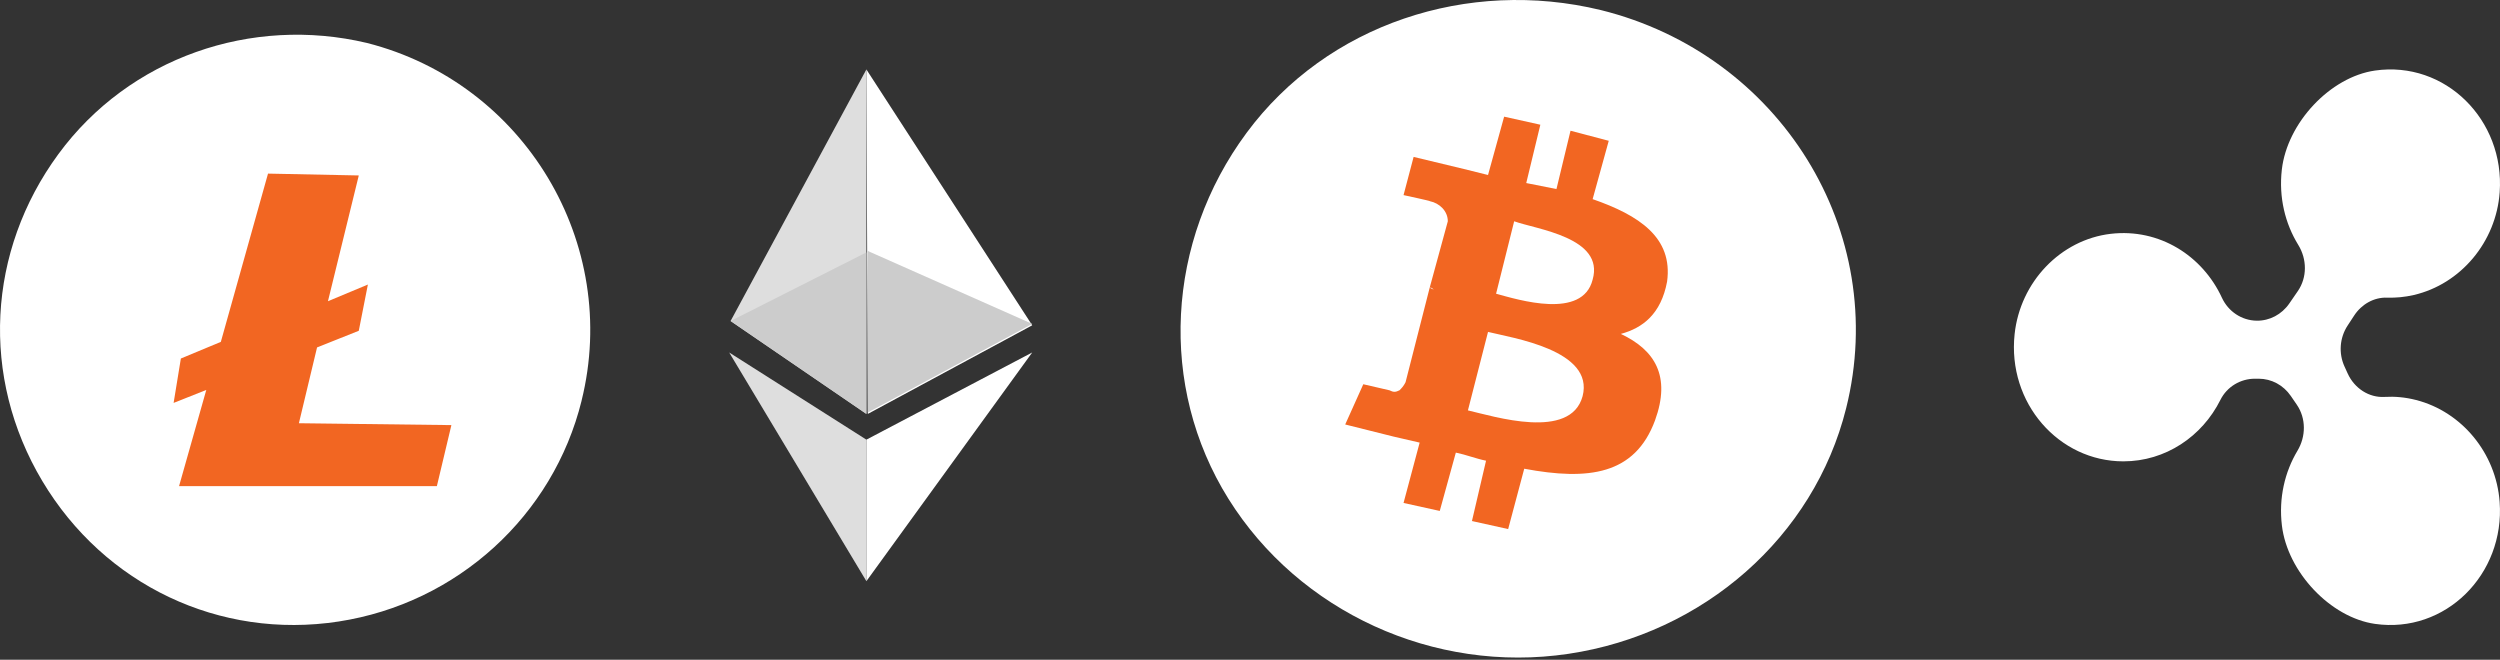
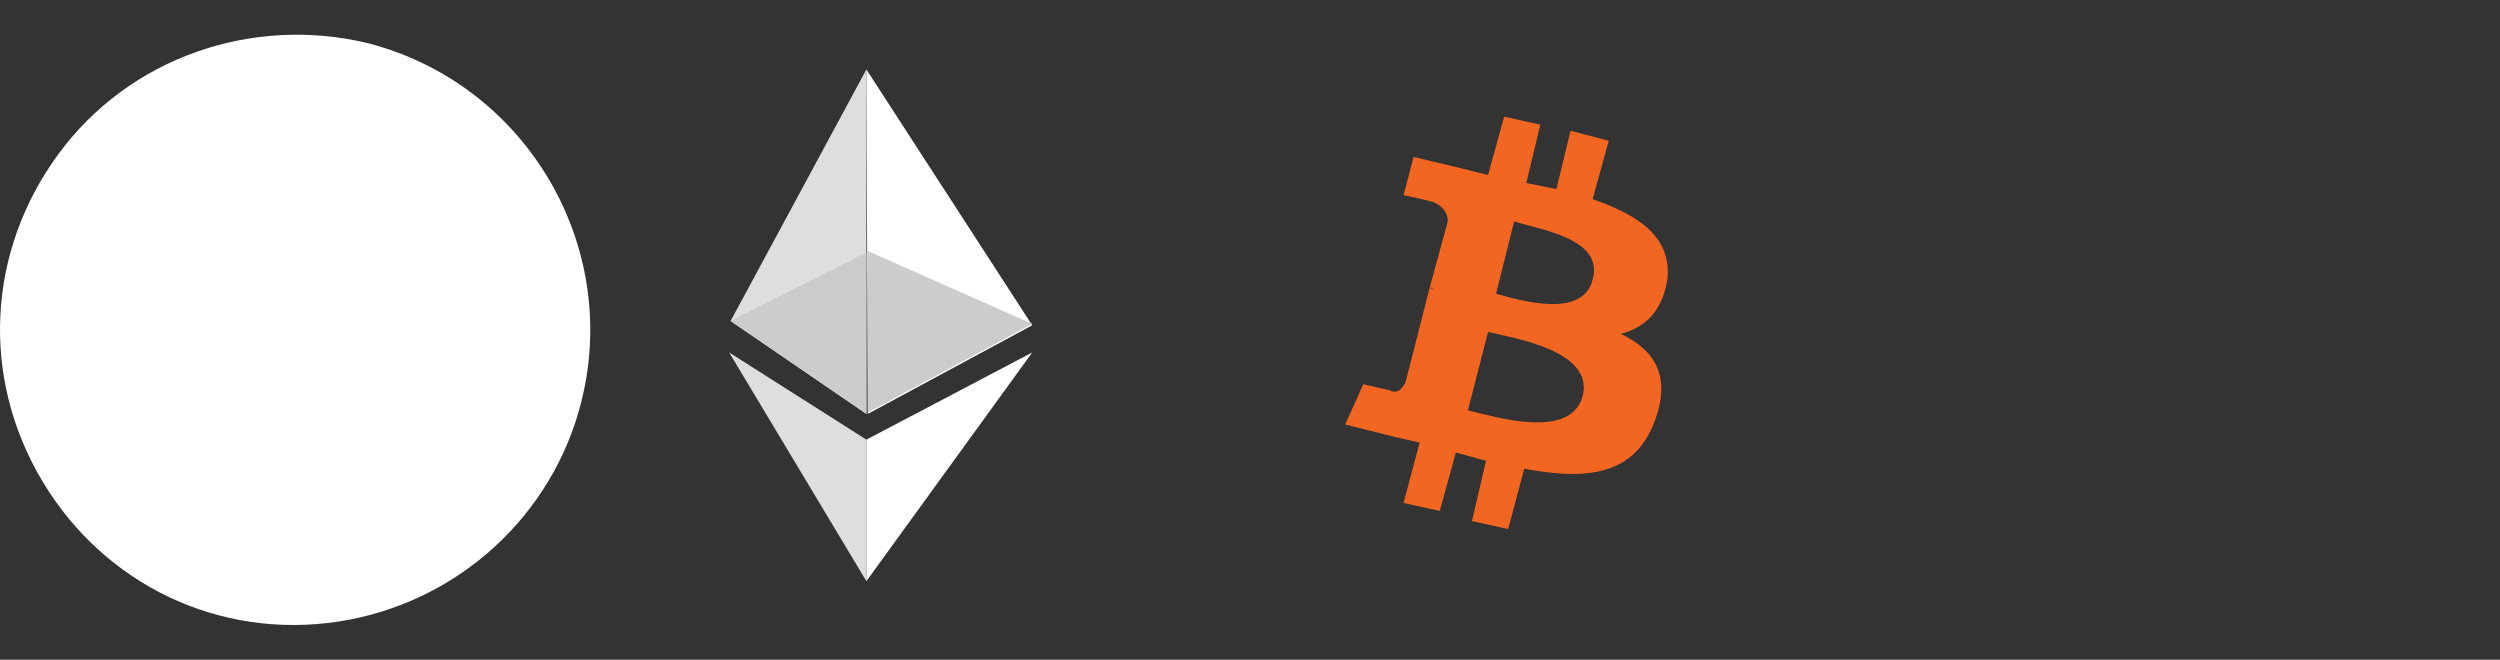
<svg xmlns="http://www.w3.org/2000/svg" width="72" height="19" viewBox="0 0 72 19">
  <rect x="0" y="0" width="72" height="19" fill="#333333" stroke="none" />
  <g fill="none" fill-rule="evenodd">
    <g>
      <g>
        <g>
          <g>
            <g>
              <g>
                <g>
-                   <path fill="#FFF" d="M53.168 11.761c-.926 3.708-4.113 6.49-7.995 7.069-3.882.58-7.764-1.217-9.792-4.461-2.028-3.245-1.796-7.416.522-10.545C38.22.694 42.276-.637 46.1.289c5.156 1.275 8.343 6.374 7.068 11.472" transform="translate(-1463 -803) translate(1463 803)" />
                  <path fill="#f26622" d="M45.868 8.053c-.29 1.159-2.144.58-2.781.406l.521-2.086c.638.232 2.608.464 2.26 1.68m-.29 3.36c-.347 1.276-2.55.58-3.302.406l.579-2.26c.695.174 3.071.522 2.723 1.855m2.434-3.303c.174-1.274-.811-1.912-2.144-2.376l.464-1.68-1.101-.29-.405 1.68-.87-.173.406-1.68-1.043-.232-.464 1.68-.695-.173-1.448-.348-.29 1.1s.81.174.753.174c.29.058.522.29.522.58l-.522 1.912c.058 0 .058 0 .116.058l-.116-.058-.695 2.723c-.058.116-.116.174-.174.232-.116.058-.174.058-.29 0l-.753-.174-.521 1.159 1.39.348.754.174-.464 1.738 1.043.23.463-1.68c.29.059.58.175.87.233l-.406 1.738 1.043.231.463-1.738c1.854.348 3.187.174 3.766-1.39.464-1.275 0-2.028-.984-2.492.637-.173 1.158-.578 1.332-1.506" transform="translate(-1463 -803) translate(1463 803)" />
                  <g>
                    <g>
                      <g fill="#FFF">
                        <path d="M16.75 10.54c-.818 3.311-3.577 5.834-7 6.36-3.423.526-6.744-1.051-8.532-4.047-1.788-2.997-1.584-6.623.46-9.41C3.72.657 7.246-.552 10.568.237c4.546 1.156 7.305 5.782 6.181 10.303" transform="translate(-1463 -803) translate(1463 803) translate(0 1)" />
                      </g>
-                       <path fill="#f26622" d="M7.719 4L6.36 8.846 5.209 9.325 5 10.604 5.941 10.23 5.157 13 12.582 13 13 11.243 8.608 11.189 9.131 9.006 10.333 8.526 10.595 7.195 9.445 7.675 10.333 4.053z" transform="translate(-1463 -803) translate(1463 803) translate(0 1)" />
                    </g>
                  </g>
                  <g>
                    <g>
                      <path fill="#DEDEDE" d="M.041 7.245L3.952 9.921 3.952 0zM3.952 14.738L3.952 10.662 0 8.151z" transform="translate(-1463 -803) translate(1463 803) translate(21 2)" />
                      <path fill="#FFF" d="M3.952 0L3.993 9.921 8.728 7.369zM3.952 14.738L8.728 8.151 3.952 10.662z" transform="translate(-1463 -803) translate(1463 803) translate(21 2)" />
                      <path fill="#CCC" d="M.041 7.245L3.952 9.921 3.952 5.269zM3.993 5.228L3.993 9.88 8.728 7.328z" transform="translate(-1463 -803) translate(1463 803) translate(21 2)" />
                    </g>
                  </g>
                </g>
-                 <path fill="#FFF" d="M68.677 11.431c-.451.027-.869-.248-1.063-.673l-.092-.202c-.174-.38-.14-.828.087-1.176l.191-.292c.213-.326.569-.529.948-.516.25.008.507-.015.77-.076 1.347-.313 2.37-1.524 2.473-2.958.149-2.084-1.569-3.796-3.591-3.506-1.29.185-2.528 1.504-2.683 2.851-.092.804.096 1.558.474 2.172.252.41.259.932-.013 1.328l-.247.359c-.217.315-.568.5-.94.494-.426-.007-.815-.261-1-.662-.557-1.206-1.798-2.003-3.2-1.84-1.444.169-2.61 1.385-2.77 2.89-.212 1.983 1.272 3.663 3.132 3.663 1.216 0 2.27-.718 2.795-1.77.19-.381.58-.61.992-.61h.112c.367 0 .71.185.924.497l.172.251c.27.395.266.914.02 1.325-.366.612-.544 1.36-.449 2.155.16 1.34 1.399 2.65 2.681 2.833 2.024.29 3.743-1.425 3.59-3.512-.102-1.407-1.092-2.599-2.407-2.936-.311-.08-.614-.106-.906-.089z" transform="translate(-1463 -803) translate(1463 803)" />
              </g>
            </g>
          </g>
        </g>
      </g>
    </g>
  </g>
</svg>